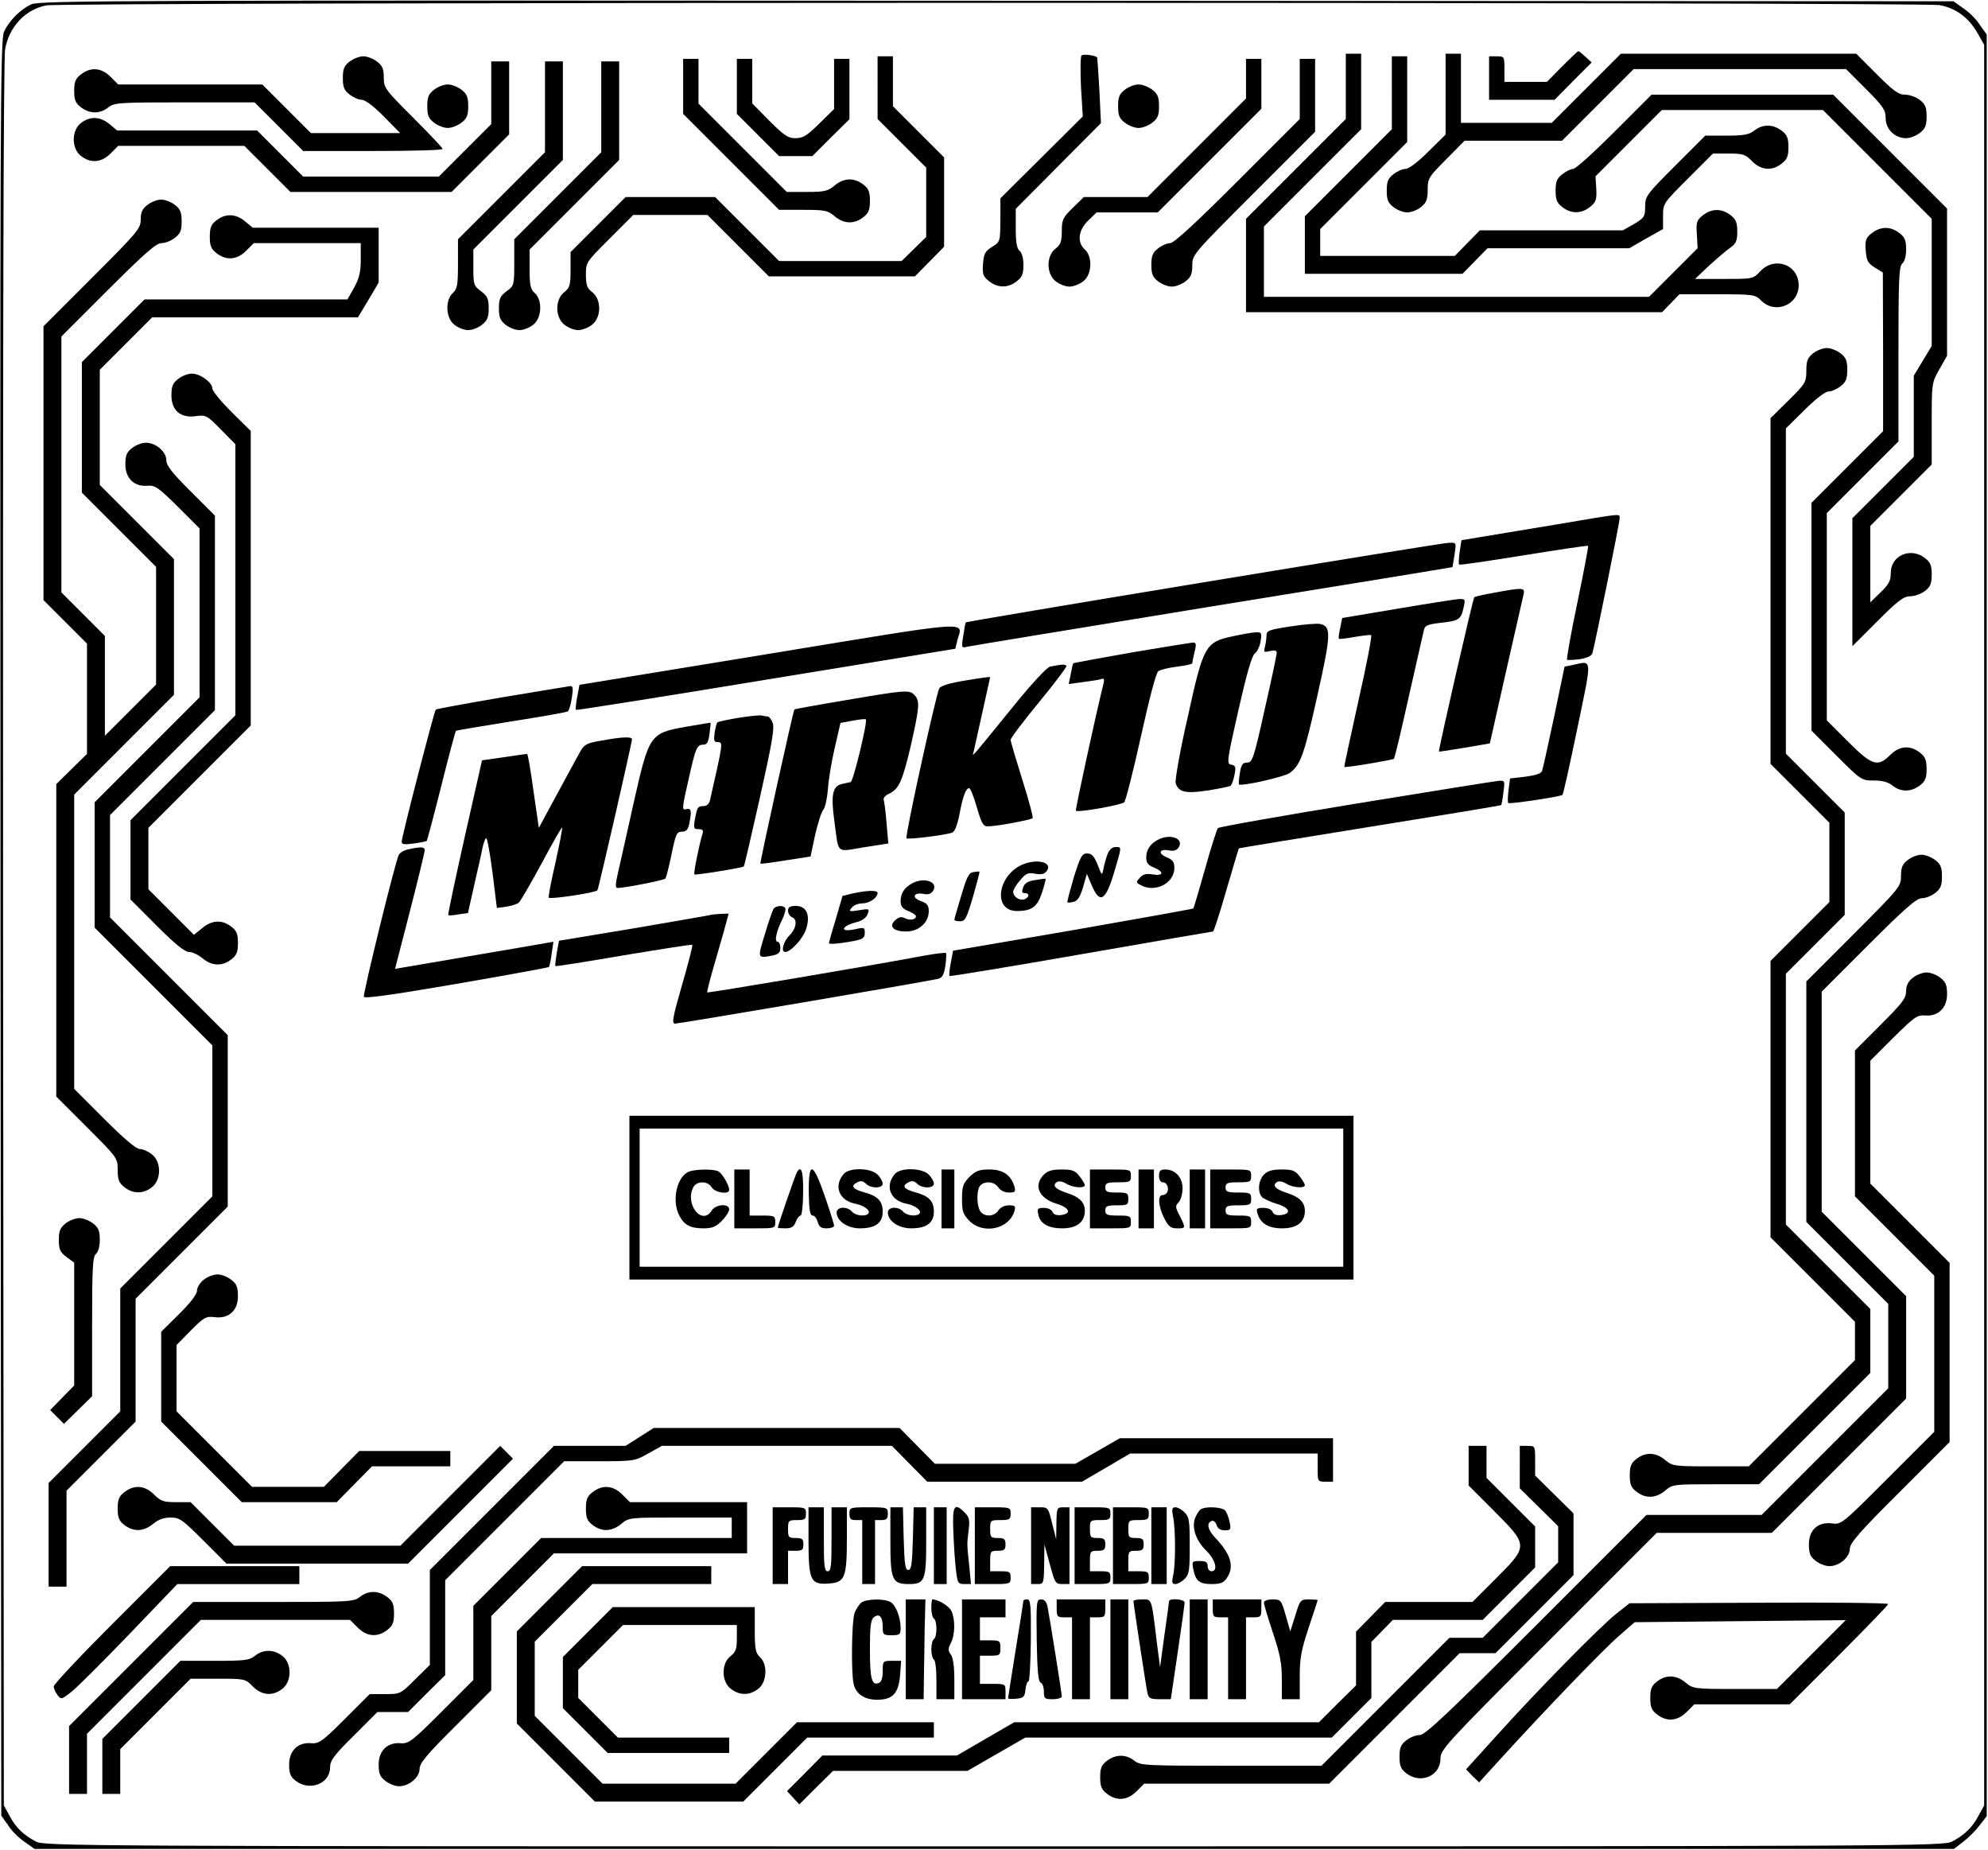
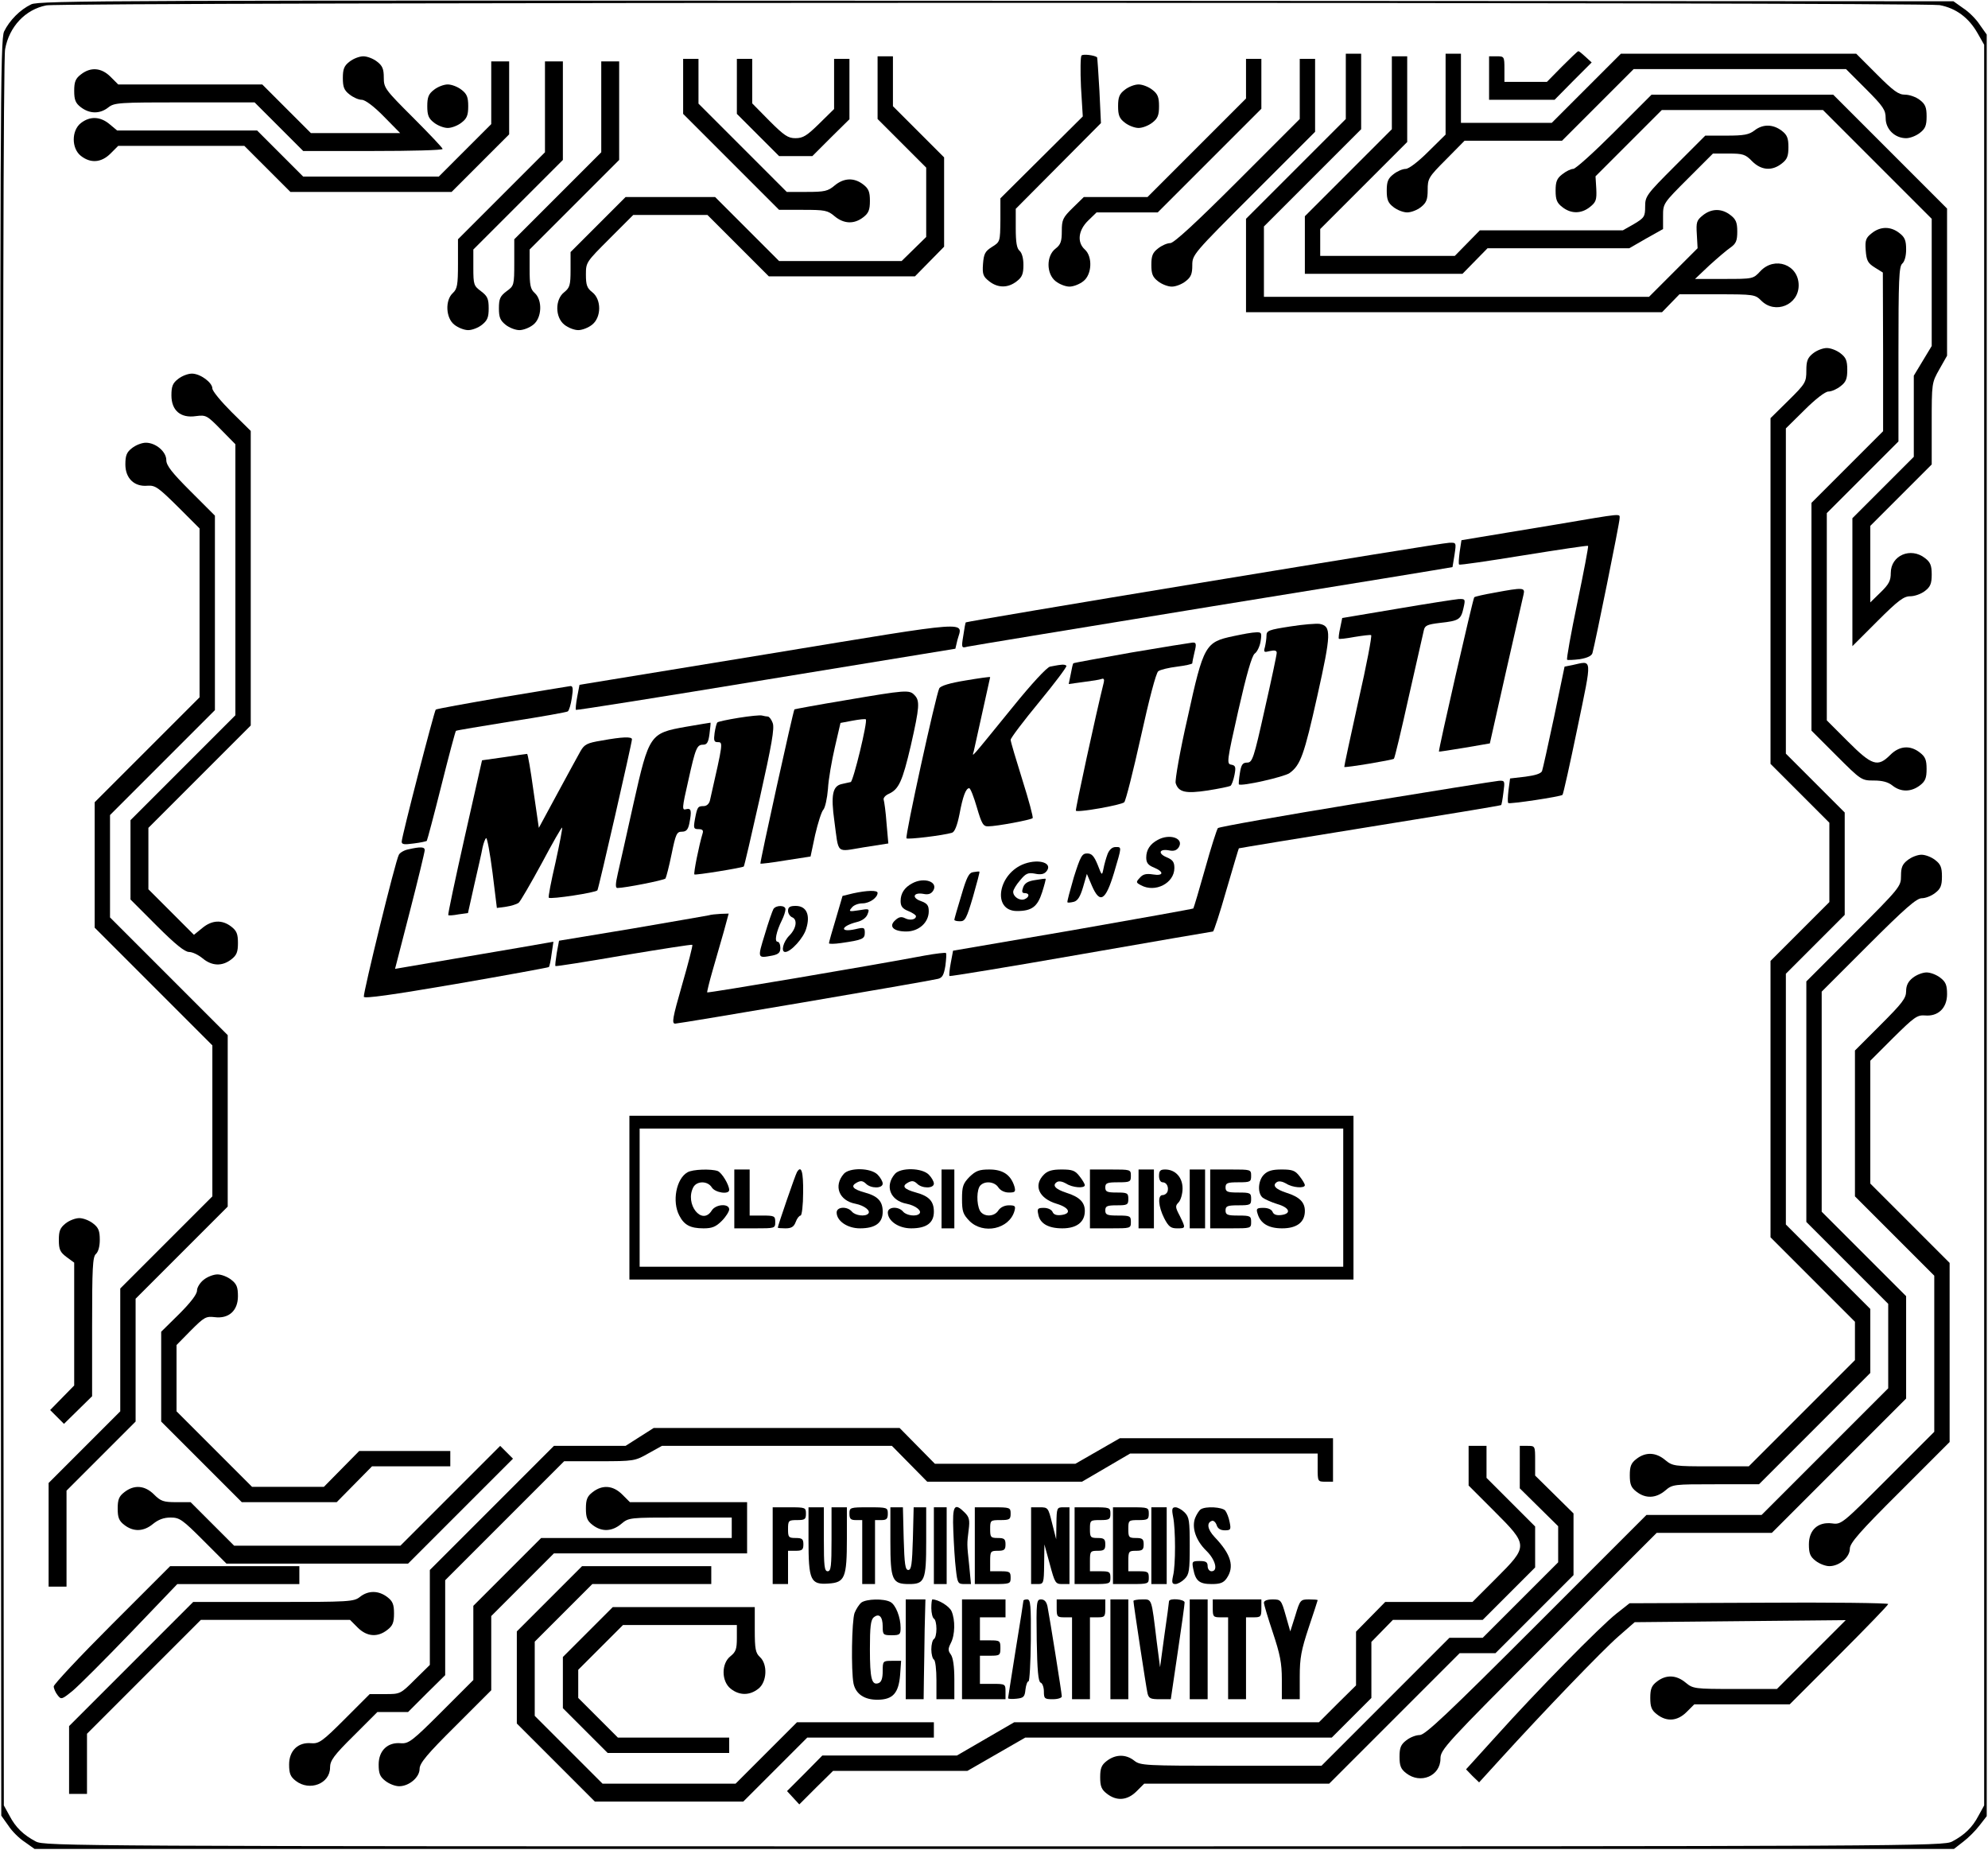
<svg xmlns="http://www.w3.org/2000/svg" version="1.0" width="777" height="723" viewBox="0 0 777 723" preserveAspectRatio="xMidYMid meet">
  <g transform="translate(0,723) scale(0.1,-0.1)" fill="#000000" stroke="none">
    <path d="M122 7213 c-44 -21 -85 -63 -106 -106 -15 -33 -16 -297 -14 -3504 l3 -3468 27 -38 c14 -22 43 -51 65 -65 l38 -27 3751 0 3751 0 36 28 c20 15 49 44 64 64 l28 36 0 3481 0 3481 -27 38 c-14 22 -43 51 -65 65 l-38 27 -3740 2 c-3458 2 -3743 1 -3773 -14z m7459 -3 c64 -12 114 -49 149 -111 l25 -44 0 -3440 0 -3440 -22 -40 c-24 -46 -54 -75 -103 -101 -34 -18 -142 -19 -3745 -19 -3603 0 -3711 1 -3745 19 -49 26 -79 55 -103 101 l-22 40 -3 3405 c-1 2208 1 3423 8 3458 16 88 79 155 161 171 65 13 7333 13 7400 1z" />
    <path d="M6105 6970 l-59 -60 -83 0 -83 0 0 50 c0 49 -1 50 -30 50 l-30 0 0 -85 0 -85 128 0 128 0 72 73 73 73 -24 22 c-13 12 -25 22 -28 22 -3 0 -31 -27 -64 -60z" />
    <path d="M4227 7013 c-4 -4 -5 -59 -2 -123 l7 -115 -161 -160 -161 -160 0 -85 c-1 -85 -1 -85 -33 -105 -27 -17 -32 -27 -35 -67 -3 -40 1 -49 24 -67 34 -27 74 -27 108 0 21 16 26 29 26 64 0 26 -6 47 -15 55 -11 9 -15 33 -15 88 l0 76 167 168 166 167 -6 127 c-4 70 -8 128 -9 130 -9 8 -55 14 -61 7z" />
    <path d="M5260 6892 l0 -127 -195 -195 -195 -195 0 -182 0 -183 813 0 813 0 34 35 34 35 148 0 c144 0 148 -1 172 -25 54 -54 146 -17 146 60 0 81 -94 115 -150 55 -28 -30 -28 -30 -142 -30 l-113 0 56 53 c31 28 68 60 83 70 21 15 26 26 26 62 0 35 -5 48 -26 64 -34 27 -74 27 -108 0 -25 -20 -27 -27 -24 -75 l3 -54 -95 -95 -95 -95 -752 0 -753 0 0 138 0 137 190 190 190 190 0 147 0 148 -30 0 -30 0 0 -128z" />
    <path d="M5650 6862 l0 -158 -68 -67 c-40 -40 -76 -67 -88 -67 -12 0 -33 -9 -48 -21 -21 -16 -26 -29 -26 -64 0 -35 5 -48 26 -64 15 -12 39 -21 54 -21 15 0 39 9 54 21 21 17 26 29 26 67 0 44 3 50 72 119 l72 73 191 0 190 0 140 140 140 140 415 0 415 0 78 -78 c68 -68 77 -82 77 -114 0 -43 36 -78 80 -78 15 0 39 9 54 21 21 16 26 29 26 64 0 35 -5 48 -26 64 -15 12 -41 21 -58 21 -26 0 -45 14 -111 80 l-80 80 -460 0 -460 0 -135 -135 -135 -135 -177 0 -178 0 0 135 0 135 -30 0 -30 0 0 -158z" />
    <path d="M1366 6989 c-21 -16 -26 -29 -26 -64 0 -35 5 -48 26 -64 15 -12 36 -21 48 -21 13 0 47 -25 86 -65 l64 -65 -174 0 -175 0 -95 95 -95 95 -282 0 -281 0 -30 30 c-36 36 -78 39 -116 9 -21 -16 -26 -29 -26 -64 0 -35 5 -48 26 -64 34 -26 74 -27 107 -1 24 19 40 20 299 20 l273 0 95 -95 95 -95 272 0 c150 0 273 3 273 8 0 4 -52 59 -115 122 -110 110 -115 116 -115 157 0 33 -5 46 -26 62 -15 12 -39 21 -54 21 -15 0 -39 -9 -54 -21z" />
    <path d="M3430 6887 l0 -122 95 -95 95 -95 0 -135 0 -136 -48 -47 -48 -47 -239 0 -240 0 -125 125 -125 125 -175 0 -175 0 -108 -108 -107 -107 0 -69 c0 -61 -3 -70 -25 -88 -36 -28 -36 -98 1 -127 15 -12 39 -21 54 -21 15 0 39 9 54 21 37 29 37 99 1 127 -21 16 -25 29 -25 69 0 48 1 49 93 141 l92 92 145 0 145 0 120 -120 120 -120 285 0 286 0 57 58 57 58 0 174 0 175 -100 100 -100 100 0 97 0 98 -30 0 -30 0 0 -123z" />
    <path d="M5440 6867 l0 -142 -170 -170 -170 -170 0 -112 0 -113 308 0 308 0 49 50 49 50 277 0 277 0 66 38 66 37 0 50 c0 50 0 50 98 148 l97 97 62 0 c55 0 65 -3 91 -30 36 -36 78 -39 116 -9 21 16 26 29 26 64 0 35 -5 48 -26 64 -34 26 -74 27 -107 1 -21 -16 -40 -20 -109 -20 l-83 0 -118 -118 c-112 -112 -117 -119 -117 -159 0 -39 -3 -44 -43 -68 l-44 -25 -279 0 -280 0 -49 -50 -49 -50 -263 0 -263 0 0 53 0 52 170 170 170 170 0 167 0 168 -30 0 -30 0 0 -143z" />
    <path d="M2670 6892 l0 -107 188 -188 187 -187 94 0 c85 0 96 -2 123 -25 36 -30 76 -32 112 -4 21 16 26 29 26 64 0 35 -5 48 -26 64 -36 28 -76 26 -112 -4 -26 -22 -39 -25 -109 -25 l-78 0 -173 173 -172 172 0 88 0 87 -30 0 -30 0 0 -108z" />
    <path d="M2880 6892 l0 -107 83 -83 82 -82 65 0 65 0 72 72 73 72 0 118 0 118 -30 0 -30 0 0 -98 0 -98 -58 -57 c-48 -47 -63 -57 -93 -57 -29 0 -44 10 -102 68 l-67 68 0 87 0 87 -30 0 -30 0 0 -108z" />
    <path d="M4870 6922 l0 -77 -193 -193 -192 -192 -125 0 -124 0 -43 -42 c-39 -38 -43 -47 -43 -91 0 -40 -4 -53 -25 -69 -36 -28 -36 -98 1 -127 15 -12 39 -21 54 -21 15 0 39 9 54 21 34 26 37 96 6 124 -31 28 -26 75 13 113 l33 32 120 0 119 0 203 203 202 202 0 98 0 97 -30 0 -30 0 0 -78z" />
    <path d="M5080 6882 l0 -117 -243 -243 c-163 -163 -249 -242 -263 -242 -12 0 -33 -9 -48 -21 -21 -16 -26 -29 -26 -64 0 -35 5 -48 26 -64 15 -12 39 -21 54 -21 15 0 39 9 54 21 21 16 26 29 26 62 0 42 3 45 240 282 l240 240 0 142 0 143 -30 0 -30 0 0 -118z" />
    <path d="M1920 6868 l0 -123 -102 -102 -103 -103 -265 0 -265 0 -90 90 -90 90 -273 0 -274 0 -30 25 c-36 30 -76 32 -112 4 -37 -29 -37 -99 0 -128 38 -30 80 -27 116 9 l30 30 246 0 247 0 90 -90 90 -90 315 0 315 0 113 113 112 112 0 143 0 142 -35 0 -35 0 0 -122z" />
    <path d="M2130 6812 l0 -177 -170 -170 -170 -170 0 -96 c0 -83 -3 -98 -20 -114 -31 -28 -28 -98 6 -124 15 -12 39 -21 54 -21 15 0 39 9 54 21 21 17 26 29 26 64 0 38 -5 48 -30 67 -28 21 -30 25 -30 92 l0 71 175 175 175 175 0 192 0 193 -35 0 -35 0 0 -178z" />
    <path d="M2350 6812 l0 -177 -170 -170 -170 -170 0 -91 c0 -89 -1 -91 -30 -112 -25 -19 -30 -29 -30 -67 0 -35 5 -47 26 -64 15 -12 39 -21 54 -21 15 0 39 9 54 21 34 26 37 96 6 124 -17 15 -20 31 -20 94 l0 76 175 175 175 175 0 192 0 193 -35 0 -35 0 0 -178z" />
    <path d="M1696 6879 c-21 -16 -26 -29 -26 -64 0 -35 5 -48 26 -64 15 -12 39 -21 54 -21 15 0 39 9 54 21 21 16 26 29 26 64 0 35 -5 48 -26 64 -15 12 -39 21 -54 21 -15 0 -39 -9 -54 -21z" />
    <path d="M4396 6879 c-21 -16 -26 -29 -26 -64 0 -35 5 -48 26 -64 15 -12 39 -21 54 -21 15 0 39 9 54 21 21 16 26 29 26 64 0 35 -5 48 -26 64 -15 12 -39 21 -54 21 -15 0 -39 -9 -54 -21z" />
    <path d="M6310 6715 c-80 -80 -152 -145 -161 -145 -9 0 -28 -9 -43 -21 -21 -16 -26 -29 -26 -64 0 -35 5 -48 26 -64 34 -27 74 -27 108 0 24 19 27 28 25 71 l-3 49 129 129 130 130 315 0 315 0 213 -213 212 -212 0 -249 0 -248 -35 -58 -35 -58 0 -158 0 -159 -120 -120 -120 -120 0 -250 0 -250 98 98 c81 81 103 97 128 97 17 0 43 9 58 21 21 16 26 29 26 64 0 35 -5 48 -26 64 -56 44 -134 11 -134 -58 0 -30 -7 -44 -40 -76 l-40 -39 0 150 0 149 120 120 120 120 0 159 c0 159 0 160 30 213 l30 53 0 287 0 288 -222 222 -223 223 -355 0 -355 0 -145 -145z" />
-     <path d="M576 6429 c-20 -15 -26 -29 -26 -57 0 -35 -12 -49 -190 -227 l-190 -190 0 -535 0 -535 85 -85 85 -85 0 -215 0 -216 -60 -59 -60 -59 0 -611 0 -610 120 -120 c119 -119 120 -120 120 -167 0 -38 5 -50 26 -67 34 -27 74 -27 108 0 37 29 37 99 0 128 -15 12 -36 21 -48 21 -14 0 -62 41 -139 118 l-117 117 0 575 0 575 195 195 195 195 0 265 0 265 -145 145 -145 145 0 225 0 225 103 103 102 102 402 0 402 0 41 68 40 68 0 107 0 107 -246 0 -246 0 -30 25 c-36 30 -76 32 -112 4 -21 -16 -26 -29 -26 -64 0 -35 5 -48 26 -64 38 -30 80 -27 116 9 l30 30 209 0 209 0 0 -64 c0 -50 -6 -73 -26 -110 l-26 -46 -397 0 -396 0 -123 -123 -122 -122 0 -255 0 -255 145 -145 145 -145 0 -230 0 -230 -100 -100 -100 -100 0 195 0 195 -85 85 -85 85 0 500 0 500 183 183 c143 143 188 182 208 182 15 0 38 9 53 21 21 16 26 29 26 64 0 35 -5 48 -26 64 -15 12 -39 21 -54 21 -15 0 -39 -9 -54 -21z" />
    <path d="M7316 6319 c-23 -18 -27 -27 -24 -67 3 -40 8 -50 35 -67 l32 -20 1 -310 0 -310 -140 -140 -140 -140 0 -445 0 -445 98 -98 c96 -96 98 -97 146 -97 33 0 56 -6 73 -20 33 -26 73 -25 107 1 21 16 26 29 26 64 0 35 -5 48 -26 64 -38 30 -80 27 -116 -9 -49 -49 -71 -42 -166 53 l-82 82 0 405 0 405 140 140 140 140 0 341 c0 291 2 343 15 354 9 8 15 29 15 55 0 35 -5 48 -26 64 -34 27 -74 27 -108 0z" />
    <path d="M7086 5849 c-21 -17 -26 -29 -26 -67 0 -45 -3 -51 -70 -117 l-70 -69 0 -676 0 -675 115 -115 115 -115 0 -155 0 -155 -115 -115 -115 -115 0 -540 0 -540 165 -165 165 -165 0 -75 0 -75 -208 -208 -207 -207 -149 0 c-143 0 -149 1 -178 25 -36 30 -76 32 -112 4 -21 -16 -26 -29 -26 -64 0 -35 5 -48 26 -64 36 -28 76 -26 112 4 29 25 33 25 199 25 l168 0 218 218 217 217 0 125 0 125 -165 165 -165 165 0 490 0 490 115 115 115 115 0 200 0 200 -115 115 -115 115 0 635 0 636 73 72 c43 43 81 72 93 72 12 0 33 9 48 21 21 16 26 29 26 64 0 35 -5 48 -26 64 -15 12 -39 21 -54 21 -15 0 -39 -9 -54 -21z" />
    <path d="M696 5749 c-21 -16 -26 -29 -26 -64 0 -59 36 -90 96 -81 39 5 43 3 97 -52 l57 -58 0 -529 0 -530 -205 -205 -205 -205 0 -155 0 -155 103 -103 c71 -71 109 -102 126 -102 13 0 36 -11 53 -25 36 -30 76 -32 112 -4 21 16 26 29 26 64 0 35 -5 48 -26 64 -36 28 -76 26 -114 -6 l-32 -26 -89 89 -89 89 0 120 0 120 200 200 200 200 0 575 0 576 -75 74 c-41 41 -75 82 -75 92 0 23 -47 58 -80 58 -15 0 -39 -9 -54 -21z" />
    <path d="M516 5479 c-21 -16 -26 -29 -26 -64 0 -54 35 -88 87 -83 30 2 42 -7 118 -82 l85 -85 0 -330 0 -330 -205 -205 -205 -205 0 -245 0 -245 230 -230 230 -230 0 -295 0 -295 -180 -180 -180 -180 0 -240 0 -240 -140 -140 -140 -140 0 -202 0 -203 35 0 35 0 0 188 0 187 135 135 135 135 0 240 0 240 180 180 180 180 0 335 0 335 -230 230 -230 230 0 200 0 200 205 205 205 205 0 380 0 380 -95 95 c-73 73 -95 101 -95 122 0 33 -41 68 -80 68 -15 0 -39 -9 -54 -21z" />
    <path d="M6080 5180 c-124 -20 -257 -43 -296 -49 l-72 -12 -7 -46 c-3 -24 -5 -47 -2 -49 2 -3 116 14 252 36 137 22 250 39 252 37 2 -2 -17 -102 -42 -222 -25 -120 -43 -220 -40 -223 2 -2 24 -1 49 2 30 5 47 13 50 24 10 35 106 508 106 525 0 21 22 23 -250 -23z" />
    <path d="M4707 4955 c-511 -84 -930 -155 -932 -157 -2 -1 -6 -25 -10 -52 -8 -48 -7 -49 16 -43 13 3 445 74 959 158 514 83 936 152 937 153 0 1 4 22 8 49 7 47 7 47 -21 46 -16 0 -447 -70 -957 -154z" />
    <path d="M5841 4914 c-40 -7 -76 -15 -79 -18 -5 -5 -141 -599 -138 -603 0 -1 46 6 100 15 l99 17 63 280 c35 154 66 290 69 303 6 26 -2 27 -114 6z" />
    <path d="M5460 4851 l-214 -36 -8 -39 c-5 -22 -7 -41 -5 -42 2 -2 29 1 61 7 31 5 61 9 65 7 4 -2 -18 -118 -50 -258 -31 -140 -56 -256 -55 -257 3 -4 189 27 194 32 3 2 29 111 58 242 30 131 56 248 59 260 4 19 14 23 64 29 73 8 81 13 91 58 8 35 7 36 -19 35 -14 -1 -123 -18 -241 -38z" />
    <path d="M3005 4675 l-740 -121 -9 -47 c-5 -26 -7 -49 -5 -51 2 -2 337 51 743 118 l740 121 8 34 c20 75 78 80 -737 -54z" />
    <path d="M5043 4782 c-84 -13 -93 -16 -93 -36 0 -11 -3 -31 -6 -44 -6 -21 -4 -22 20 -16 18 4 26 2 26 -7 0 -8 -21 -107 -47 -221 -43 -193 -48 -208 -69 -208 -17 0 -23 -8 -28 -41 -4 -23 -5 -43 -4 -44 9 -9 177 29 198 44 43 31 57 70 109 303 54 242 55 271 9 280 -13 2 -65 -2 -115 -10z" />
    <path d="M4820 4744 c-109 -23 -116 -34 -178 -317 -30 -130 -50 -246 -47 -257 11 -36 39 -42 125 -29 44 7 83 15 89 18 5 3 12 23 16 43 6 31 4 37 -13 40 -18 3 -17 13 28 212 32 141 53 214 64 222 9 6 20 28 23 48 5 33 4 36 -18 35 -13 0 -53 -7 -89 -15z" />
    <path d="M4421 4680 c-123 -22 -224 -40 -226 -42 -2 -2 -6 -20 -10 -42 l-8 -39 58 8 c32 4 64 9 71 12 8 3 11 -2 8 -14 -30 -120 -112 -498 -109 -501 8 -8 177 22 189 33 6 6 35 121 65 256 32 145 59 249 68 256 8 6 41 14 74 18 32 4 59 10 59 13 0 4 4 24 9 45 8 31 6 37 -8 36 -9 -1 -117 -18 -240 -39z" />
    <path d="M4145 4632 c-11 -1 -30 -5 -41 -7 -13 -3 -73 -68 -145 -157 -175 -215 -159 -197 -153 -173 15 68 64 288 64 289 0 2 -43 -4 -96 -13 -62 -10 -98 -21 -103 -31 -13 -25 -135 -580 -128 -586 5 -5 142 11 178 22 10 3 20 27 29 72 13 70 25 102 38 102 5 0 18 -34 30 -75 19 -65 25 -75 45 -74 32 0 166 25 173 32 3 3 -15 70 -40 149 -25 80 -46 150 -46 157 0 7 50 73 111 147 61 74 109 138 107 142 -2 4 -12 6 -23 4z" />
    <path d="M6145 4631 l-30 -6 -41 -197 c-23 -108 -44 -203 -47 -211 -4 -10 -27 -17 -65 -22 l-60 -7 -6 -45 c-3 -26 -4 -48 -1 -51 5 -5 205 25 212 32 3 3 29 120 58 260 59 285 60 264 -20 247z" />
    <path d="M1962 4505 c-139 -24 -256 -45 -259 -48 -6 -7 -133 -496 -133 -516 0 -11 10 -12 47 -7 25 3 48 8 51 10 2 3 28 100 57 216 29 116 55 213 57 214 1 2 99 18 216 37 117 18 217 36 221 39 5 3 12 26 16 53 6 37 4 47 -6 46 -8 -1 -128 -21 -267 -44z" />
    <path d="M3306 4494 c-109 -18 -200 -35 -201 -36 -5 -6 -136 -600 -133 -603 1 -1 46 4 99 13 l97 15 18 85 c11 47 25 91 32 98 7 8 15 44 18 81 2 38 15 111 27 163 l22 95 48 9 c26 5 49 7 51 5 8 -8 -49 -242 -59 -245 -6 -1 -22 -5 -36 -8 -35 -8 -42 -44 -28 -144 18 -133 4 -121 115 -103 l96 15 -7 79 c-3 44 -9 85 -11 91 -3 7 6 18 20 24 39 18 53 48 86 189 34 150 36 175 14 197 -20 21 -33 20 -268 -20z" />
    <path d="M2887 4425 c-43 -7 -81 -15 -83 -18 -3 -2 -8 -21 -11 -41 -4 -29 -2 -36 11 -36 23 0 23 2 -29 -227 -3 -14 -13 -23 -25 -23 -23 0 -25 -4 -34 -52 -6 -34 -5 -38 14 -38 16 0 20 -5 16 -17 -14 -46 -36 -156 -32 -160 3 -4 188 26 193 31 2 1 30 122 63 269 46 206 58 272 50 292 -5 14 -14 25 -19 25 -5 0 -15 2 -23 4 -7 2 -48 -2 -91 -9z" />
    <path d="M2681 4390 c-141 -25 -144 -29 -205 -300 -26 -118 -54 -241 -61 -272 -10 -43 -10 -58 -2 -58 29 0 181 30 188 37 3 5 14 47 24 96 16 78 20 87 40 87 17 0 24 8 29 31 10 51 8 62 -12 57 -17 -5 -17 2 8 111 29 131 34 141 59 141 14 0 20 10 24 42 3 24 5 43 4 44 -1 0 -44 -7 -96 -16z" />
    <path d="M2351 4336 c-56 -9 -67 -15 -82 -41 -9 -16 -50 -91 -90 -165 l-73 -135 -21 145 c-11 80 -22 145 -25 144 -3 0 -44 -6 -91 -13 l-85 -12 -68 -301 c-37 -165 -66 -301 -64 -304 2 -2 20 -1 40 3 l37 5 25 112 c14 61 29 126 32 144 4 18 10 34 14 37 4 2 15 -58 25 -135 l17 -138 37 5 c20 3 41 10 48 15 7 6 47 75 90 154 42 79 78 142 80 140 2 -2 -10 -64 -26 -137 -17 -73 -29 -135 -26 -137 7 -7 185 20 190 29 5 8 135 576 135 590 0 11 -37 10 -119 -5z" />
    <path d="M5302 4090 c-293 -48 -537 -91 -542 -96 -4 -5 -27 -76 -50 -159 -23 -82 -44 -152 -46 -155 -3 -2 -215 -40 -472 -85 l-467 -80 -9 -48 c-5 -26 -7 -49 -5 -51 2 -2 234 36 514 85 281 49 513 89 516 89 3 0 27 73 52 161 26 89 48 163 49 164 2 1 232 39 512 84 281 45 511 83 513 85 2 1 6 24 9 49 6 45 6 47 -17 46 -13 -1 -264 -41 -557 -89z" />
    <path d="M4525 3948 c-30 -16 -45 -39 -45 -69 0 -20 7 -30 30 -39 41 -17 38 -34 -4 -27 -26 4 -39 1 -51 -13 -16 -17 -15 -19 4 -29 56 -31 131 8 131 67 0 23 -6 32 -30 42 -36 15 -29 34 9 27 19 -4 30 0 38 12 22 35 -35 55 -82 29z" />
    <path d="M1596 3911 c-16 -3 -33 -13 -37 -21 -13 -21 -140 -541 -137 -555 2 -8 109 7 360 50 197 34 360 64 363 66 3 3 8 27 11 52 l7 47 -29 -5 c-16 -3 -155 -27 -309 -53 l-281 -48 58 225 c32 124 58 232 58 239 0 13 -16 14 -64 3z" />
    <path d="M4329 3893 c-6 -16 -13 -41 -16 -57 -6 -29 -6 -29 -23 15 -14 34 -23 44 -41 44 -20 0 -26 -11 -52 -93 -15 -52 -27 -96 -25 -98 2 -2 13 -1 25 2 15 4 25 20 36 57 l15 52 20 -47 c31 -71 53 -58 86 51 31 105 31 101 6 101 -13 0 -24 -10 -31 -27z" />
    <path d="M7456 3869 c-21 -16 -26 -29 -26 -62 0 -41 -4 -46 -185 -227 l-185 -185 0 -470 0 -470 160 -160 160 -160 0 -165 0 -165 -248 -248 -247 -247 -225 0 -225 0 -430 -430 c-348 -348 -435 -430 -456 -430 -15 0 -38 -9 -53 -21 -21 -16 -26 -29 -26 -64 0 -35 5 -48 26 -64 56 -44 134 -11 134 57 0 35 19 56 423 460 l422 422 225 0 225 0 263 263 262 262 0 200 0 200 -165 165 -165 165 0 430 0 430 183 183 c143 143 188 182 208 182 15 0 38 9 53 21 21 16 26 29 26 64 0 35 -5 48 -26 64 -15 12 -39 21 -54 21 -15 0 -39 -9 -54 -21z" />
    <path d="M4005 3855 c-105 -37 -129 -185 -30 -185 58 0 80 17 98 73 9 28 15 52 14 53 -1 1 -19 -1 -41 -5 -28 -4 -41 -12 -47 -28 -6 -17 -5 -23 6 -23 20 0 19 -16 -1 -24 -19 -7 -44 10 -44 29 0 8 12 28 27 45 22 27 31 31 58 26 23 -5 36 -2 45 9 26 32 -27 50 -85 30z" />
    <path d="M3804 3822 c-17 -2 -26 -20 -47 -92 -15 -49 -27 -91 -27 -94 0 -4 10 -6 23 -6 19 0 25 11 50 96 15 53 27 97 25 98 -2 1 -12 0 -24 -2z" />
    <path d="M3565 3778 c-30 -16 -45 -39 -45 -69 0 -20 7 -30 30 -39 17 -7 30 -16 30 -20 0 -14 -24 -18 -43 -8 -14 7 -24 5 -38 -8 -27 -24 -7 -44 43 -44 49 0 88 35 88 79 0 23 -6 31 -31 40 -37 13 -29 35 10 28 19 -4 30 0 38 12 22 35 -35 55 -82 29z" />
    <path d="M3334 3739 l-41 -10 -26 -89 c-15 -49 -27 -92 -27 -96 0 -3 21 -3 48 1 83 12 92 16 92 40 0 21 -3 22 -37 14 -63 -14 -57 12 6 28 21 5 37 17 42 31 8 21 7 22 -34 15 -38 -6 -41 -5 -28 10 7 10 26 17 42 17 27 0 59 22 59 41 0 11 -41 10 -96 -2z" />
    <path d="M3023 3678 c-4 -7 -20 -52 -34 -100 -29 -94 -29 -93 30 -82 24 5 31 12 31 30 0 13 -5 24 -11 24 -13 0 -5 40 17 84 8 16 14 35 14 43 0 16 -36 17 -47 1z" />
    <path d="M3080 3671 c0 -10 7 -21 15 -25 23 -8 18 -44 -10 -72 -24 -24 -34 -64 -16 -64 22 0 72 55 82 91 17 54 1 89 -41 89 -23 0 -30 -5 -30 -19z" />
    <path d="M2769 3653 c-9 -2 -144 -25 -300 -52 l-284 -47 -9 -48 c-4 -26 -7 -49 -5 -51 2 -2 122 17 267 42 145 24 265 43 268 41 2 -3 -16 -73 -40 -156 -38 -132 -41 -152 -27 -152 16 0 982 164 1027 175 17 4 23 15 29 51 3 25 5 48 2 50 -2 2 -39 -2 -83 -10 -217 -41 -847 -147 -850 -144 -1 2 8 40 21 85 13 46 33 114 44 153 l19 70 -31 -1 c-18 -1 -39 -3 -48 -6z" />
    <path d="M7476 3409 c-18 -14 -26 -30 -26 -52 0 -28 -15 -47 -100 -132 l-100 -100 0 -285 0 -285 155 -155 155 -155 0 -305 0 -305 -181 -181 c-178 -178 -182 -182 -218 -177 -55 7 -91 -25 -91 -82 0 -35 5 -48 26 -64 15 -12 39 -21 54 -21 39 0 80 35 80 68 0 22 38 66 195 222 l195 195 0 350 0 350 -155 155 -155 155 0 240 0 240 90 90 c81 80 93 89 123 87 52 -5 87 29 87 83 0 35 -5 48 -26 64 -15 12 -39 21 -54 21 -15 0 -39 -9 -54 -21z" />
    <path d="M2460 2550 l0 -320 1415 0 1415 0 0 320 0 320 -1415 0 -1415 0 0 -320z m2790 0 l0 -270 -1375 0 -1375 0 0 270 0 270 1375 0 1375 0 0 -270z" />
    <path d="M2687 2649 c-44 -25 -61 -114 -32 -169 19 -37 43 -50 95 -50 33 0 48 6 71 29 16 16 29 37 29 45 0 24 -52 21 -68 -4 -38 -62 -107 25 -72 91 14 25 56 25 72 -1 13 -21 68 -29 68 -10 0 20 -29 68 -45 74 -25 9 -98 7 -118 -5z" />
    <path d="M2870 2545 l0 -115 80 0 c79 0 80 0 80 25 0 23 -3 25 -50 25 l-50 0 0 90 0 90 -30 0 -30 0 0 -115z" />
    <path d="M3115 2650 c-6 -9 -75 -210 -75 -217 0 -2 14 -3 30 -3 23 0 33 6 40 25 5 14 14 25 19 25 5 0 10 41 10 90 1 82 -7 108 -24 80z" />
-     <path d="M3161 2570 c1 -68 5 -90 15 -90 8 0 16 -11 20 -25 5 -19 13 -25 35 -25 16 0 29 5 29 10 0 6 -16 57 -36 115 -47 136 -64 140 -63 15z" />
    <path d="M3298 2643 c-41 -47 -19 -105 46 -117 35 -7 61 -28 49 -39 -12 -12 -50 -7 -63 8 -18 22 -60 20 -60 -3 0 -33 42 -62 91 -62 60 0 89 21 89 65 0 41 -19 61 -70 75 -47 13 -57 25 -31 39 15 8 23 7 35 -4 19 -20 66 -20 66 0 0 8 -9 24 -20 35 -27 27 -110 28 -132 3z" />
    <path d="M3498 2643 c-41 -47 -19 -105 46 -117 35 -7 61 -28 49 -39 -12 -12 -50 -7 -63 8 -18 22 -60 20 -60 -3 0 -33 42 -62 91 -62 60 0 89 21 89 65 0 41 -19 61 -70 75 -47 13 -57 25 -31 39 15 8 23 7 35 -4 19 -20 66 -20 66 0 0 8 -9 24 -20 35 -27 27 -110 28 -132 3z" />
    <path d="M3680 2545 l0 -115 25 0 25 0 0 115 0 115 -25 0 -25 0 0 -115z" />
    <path d="M3789 2631 c-25 -26 -29 -37 -29 -86 0 -49 4 -60 29 -86 54 -54 156 -32 176 39 5 19 3 22 -22 22 -17 0 -33 -8 -41 -20 -16 -26 -58 -26 -72 -1 -14 27 -13 84 2 99 19 19 56 14 70 -8 8 -12 24 -20 41 -20 25 0 27 3 22 23 -14 46 -45 67 -98 67 -40 0 -53 -5 -78 -29z" />
    <path d="M4080 2640 c-42 -42 -20 -93 50 -114 50 -15 60 -39 17 -44 -18 -2 -29 2 -33 12 -4 9 -18 16 -34 16 -24 0 -27 -3 -22 -25 6 -36 39 -55 94 -55 57 0 88 25 88 68 0 34 -21 55 -72 71 -43 14 -57 29 -37 42 8 5 22 2 36 -6 24 -16 73 -20 73 -6 0 4 -9 20 -21 35 -17 22 -28 26 -70 26 -36 0 -54 -5 -69 -20z" />
    <path d="M4260 2545 l0 -115 80 0 c79 0 80 0 80 25 0 23 -3 25 -50 25 -43 0 -50 3 -50 20 0 17 7 20 45 20 41 0 45 2 45 25 0 23 -4 25 -45 25 -38 0 -45 3 -45 20 0 17 7 20 50 20 47 0 50 2 50 25 0 25 -1 25 -80 25 l-80 0 0 -115z" />
    <path d="M4450 2545 l0 -115 30 0 30 0 0 115 0 115 -30 0 -30 0 0 -115z" />
    <path d="M4530 2635 c0 -15 6 -25 14 -25 16 0 25 -19 19 -37 -3 -7 -11 -13 -19 -13 -20 0 -17 -44 6 -90 17 -33 26 -40 50 -40 35 0 35 0 11 49 -18 34 -18 39 -4 53 8 9 15 33 15 54 0 43 -28 74 -68 74 -19 0 -24 -5 -24 -25z" />
    <path d="M4650 2545 l0 -115 30 0 30 0 0 115 0 115 -30 0 -30 0 0 -115z" />
    <path d="M4730 2545 l0 -115 80 0 c79 0 80 0 80 25 0 23 -3 25 -50 25 -43 0 -50 3 -50 20 0 17 7 20 50 20 47 0 50 2 50 25 0 23 -3 25 -50 25 -43 0 -50 3 -50 20 0 17 7 20 50 20 47 0 50 2 50 25 0 25 -1 25 -80 25 l-80 0 0 -115z" />
    <path d="M4940 2640 c-23 -23 -26 -72 -5 -90 8 -6 34 -18 57 -25 49 -14 57 -38 15 -43 -18 -2 -29 2 -33 12 -4 10 -18 16 -36 16 -26 0 -29 -3 -23 -22 11 -39 43 -58 96 -58 58 0 89 24 89 68 0 34 -21 55 -72 71 -43 14 -57 29 -37 42 8 5 22 2 36 -6 24 -16 73 -20 73 -6 0 4 -9 20 -21 35 -17 22 -28 26 -70 26 -36 0 -54 -5 -69 -20z" />
    <path d="M256 2449 c-21 -17 -26 -29 -26 -64 0 -38 5 -48 30 -67 l30 -22 0 -240 0 -240 -47 -48 -47 -48 27 -27 27 -27 55 54 55 54 0 272 c0 229 2 273 15 284 9 8 15 29 15 55 0 35 -5 48 -26 64 -15 12 -39 21 -54 21 -15 0 -39 -9 -54 -21z" />
    <path d="M796 2229 c-14 -11 -26 -30 -26 -42 0 -15 -26 -48 -70 -92 l-70 -69 0 -176 0 -175 158 -158 157 -157 185 0 186 0 69 70 69 70 153 0 153 0 0 30 0 30 -178 0 -178 0 -69 -70 -69 -70 -141 0 -140 0 -148 148 -147 147 0 130 0 129 56 57 c52 52 59 56 93 52 55 -7 91 25 91 82 0 35 -5 48 -26 64 -15 12 -39 21 -54 21 -15 0 -39 -9 -54 -21z" />
    <path d="M2500 1615 l-55 -35 -140 0 -140 0 -243 -243 -242 -242 0 -185 0 -186 -58 -57 c-57 -57 -58 -57 -117 -57 l-60 0 -97 -97 c-88 -88 -101 -97 -131 -95 -52 5 -87 -29 -87 -83 0 -35 5 -48 26 -64 54 -42 134 -11 134 52 0 27 14 47 93 125 l92 92 60 0 60 0 72 72 73 72 0 186 0 185 233 233 232 232 138 0 c134 0 139 1 190 30 l54 30 449 0 450 0 69 -70 69 -70 303 0 302 0 94 55 94 55 366 0 367 0 0 -55 c0 -54 0 -55 30 -55 l30 0 0 85 0 85 -416 0 -417 0 -87 -50 -87 -50 -274 0 -275 0 -69 70 -69 70 -481 0 -480 0 -55 -35z" />
    <path d="M1760 1385 l-195 -195 -325 0 -325 0 -85 85 -85 85 -57 0 c-49 0 -60 4 -86 30 -36 36 -78 39 -116 9 -21 -16 -26 -29 -26 -64 0 -35 5 -48 26 -64 36 -28 76 -26 112 4 21 17 42 25 69 25 35 0 46 -8 128 -90 l90 -90 355 0 355 0 205 205 205 205 -25 25 -25 25 -195 -195z" />
    <path d="M5740 1502 l0 -77 100 -100 c134 -134 134 -136 7 -263 l-92 -92 -171 0 -170 0 -57 -58 -57 -58 0 -105 0 -105 -73 -72 -72 -72 -595 0 -596 0 -112 -65 -112 -65 -263 0 -263 0 -69 -70 -69 -69 24 -26 24 -26 66 66 66 65 262 0 263 0 113 65 113 65 599 0 599 0 78 78 77 77 0 110 0 109 42 43 42 43 175 0 176 0 102 102 103 103 0 80 0 80 -95 95 -95 95 0 62 0 63 -35 0 -35 0 0 -78z" />
    <path d="M5940 1497 l0 -83 75 -74 75 -74 0 -71 0 -70 -148 -148 -147 -147 -65 0 -65 0 -250 -250 -250 -250 -353 0 c-339 0 -355 1 -379 20 -33 26 -73 25 -107 -1 -21 -16 -26 -29 -26 -64 0 -35 5 -48 26 -64 38 -30 80 -27 116 9 l30 30 361 0 362 0 255 255 255 255 70 0 70 0 153 153 152 152 0 120 0 121 -75 74 -75 74 0 58 c0 58 0 58 -30 58 l-30 0 0 -83z" />
    <path d="M2316 1399 c-21 -16 -26 -29 -26 -64 0 -35 5 -48 26 -64 36 -28 76 -26 112 4 30 25 31 25 231 25 l201 0 0 -40 0 -40 -373 0 -372 0 -133 -133 -132 -132 0 -145 0 -145 -125 -125 c-114 -114 -128 -124 -158 -122 -52 5 -87 -29 -87 -83 0 -35 5 -48 26 -64 15 -12 39 -21 54 -21 39 0 80 35 80 68 0 22 29 57 140 167 l140 140 0 145 0 145 123 123 122 122 378 0 377 0 0 100 0 100 -229 0 -229 0 -30 30 c-36 36 -78 39 -116 9z" />
    <path d="M3020 1190 l0 -150 30 0 30 0 0 65 0 65 30 0 c25 0 30 4 30 25 0 21 -5 25 -30 25 -28 0 -30 3 -30 35 0 33 2 35 35 35 31 0 35 3 35 25 0 24 -2 25 -65 25 l-65 0 0 -150z" />
    <path d="M3160 1212 c0 -158 8 -175 78 -170 64 4 72 22 72 176 l0 122 -30 0 -30 0 0 -125 c0 -104 -2 -125 -15 -125 -13 0 -15 21 -15 125 l0 125 -30 0 -30 0 0 -128z" />
    <path d="M3320 1315 c0 -20 5 -25 25 -25 l25 0 0 -125 0 -125 25 0 25 0 0 125 0 125 25 0 c20 0 25 5 25 25 0 24 -2 25 -75 25 -73 0 -75 -1 -75 -25z" />
    <path d="M3480 1207 c0 -152 7 -167 73 -167 61 0 67 14 67 166 l0 134 -25 0 -24 0 -3 -122 c-3 -101 -6 -123 -18 -123 -12 0 -15 22 -18 123 l-3 122 -24 0 -25 0 0 -133z" />
    <path d="M3650 1190 l0 -150 25 0 25 0 0 150 0 150 -25 0 -25 0 0 -150z" />
    <path d="M3726 1248 c2 -51 6 -119 10 -150 6 -54 8 -58 33 -58 l26 0 -7 73 c-9 86 -9 81 -2 139 5 38 2 50 -15 67 -41 41 -49 29 -45 -71z" />
    <path d="M3810 1190 l0 -150 70 0 c68 0 70 1 70 25 0 23 -4 25 -40 25 l-40 0 0 40 c0 38 2 40 30 40 25 0 30 4 30 25 0 21 -5 25 -30 25 -28 0 -30 3 -30 35 0 34 1 35 40 35 36 0 40 3 40 25 0 24 -2 25 -70 25 l-70 0 0 -150z" />
    <path d="M4030 1190 l0 -150 25 0 c24 0 25 2 26 78 l1 77 21 -77 c20 -74 22 -78 49 -78 l28 0 0 150 0 150 -25 0 c-24 0 -25 -3 -26 -62 l-1 -63 -16 63 c-15 61 -16 62 -49 62 l-33 0 0 -150z" />
    <path d="M4200 1190 l0 -150 70 0 c68 0 70 1 70 25 0 23 -4 25 -40 25 l-40 0 0 40 c0 38 2 40 30 40 25 0 30 4 30 25 0 21 -5 25 -30 25 -28 0 -30 3 -30 35 0 34 1 35 40 35 36 0 40 3 40 25 0 24 -2 25 -70 25 l-70 0 0 -150z" />
    <path d="M4350 1190 l0 -150 70 0 c68 0 70 1 70 25 0 23 -4 25 -40 25 l-40 0 0 40 c0 38 2 40 30 40 25 0 30 4 30 25 0 21 -5 25 -30 25 -28 0 -30 3 -30 35 0 34 1 35 40 35 36 0 40 3 40 25 0 24 -2 25 -70 25 l-70 0 0 -150z" />
    <path d="M4500 1190 l0 -150 30 0 30 0 0 150 0 150 -30 0 -30 0 0 -150z" />
    <path d="M4585 1303 c10 -50 10 -189 0 -230 -6 -27 -4 -33 9 -33 9 0 25 9 36 20 18 18 20 33 20 130 0 97 -2 112 -20 130 -11 11 -27 20 -36 20 -13 0 -15 -7 -9 -37z" />
    <path d="M4693 1332 c-6 -4 -16 -19 -22 -34 -14 -38 3 -88 44 -128 36 -35 47 -80 20 -80 -8 0 -15 9 -15 20 0 16 -7 20 -31 20 -30 0 -31 -2 -25 -32 9 -46 24 -58 72 -58 33 0 46 5 58 22 32 46 18 94 -47 162 -28 30 -32 56 -10 63 6 2 14 -5 18 -16 4 -14 15 -21 32 -21 23 0 25 3 19 32 -3 17 -11 37 -17 45 -12 14 -76 18 -96 5z" />
    <path d="M437 882 c-125 -125 -227 -234 -227 -242 0 -8 7 -24 15 -34 14 -18 16 -18 59 17 24 20 126 122 227 227 l182 190 239 0 238 0 0 35 0 35 -253 0 -252 0 -228 -228z" />
    <path d="M2147 982 l-127 -127 0 -180 0 -180 153 -153 152 -152 290 0 290 0 125 125 125 125 247 0 248 0 0 30 0 30 -268 0 -267 0 -120 -120 -120 -120 -260 0 -260 0 -133 133 -132 132 0 145 0 145 113 113 112 112 233 0 232 0 0 35 0 35 -253 0 -252 0 -128 -128z" />
    <path d="M1407 990 c-24 -19 -40 -20 -339 -20 l-313 0 -243 -243 -242 -242 0 -133 0 -132 35 0 35 0 0 118 0 117 223 223 222 222 292 0 291 0 30 -30 c36 -36 78 -39 116 -9 21 16 26 29 26 64 0 35 -5 48 -26 64 -34 26 -74 27 -107 1z" />
    <path d="M3367 968 c-9 -7 -21 -26 -27 -41 -11 -31 -14 -225 -4 -276 9 -41 43 -64 96 -63 58 1 80 26 86 96 l4 56 -36 0 c-35 0 -36 -1 -36 -40 0 -28 -5 -43 -16 -47 -27 -10 -34 17 -34 133 0 86 3 114 15 124 21 17 35 3 35 -36 0 -32 2 -34 35 -34 32 0 35 3 35 29 0 41 -19 90 -40 101 -26 14 -93 12 -113 -2z" />
    <path d="M3540 785 l0 -195 35 0 35 0 1 78 c1 42 2 130 3 195 l3 117 -39 0 -38 0 0 -195z" />
    <path d="M3640 946 c0 -19 5 -38 10 -41 6 -3 10 -21 10 -40 0 -19 -4 -37 -10 -40 -5 -3 -10 -21 -10 -40 0 -19 5 -37 10 -40 6 -3 10 -40 10 -81 l0 -74 35 0 35 0 0 78 c0 50 -5 85 -14 97 -11 15 -11 22 0 44 17 32 18 91 3 125 -9 20 -52 46 -75 46 -2 0 -4 -15 -4 -34z" />
    <path d="M3760 785 l0 -195 85 0 85 0 0 30 c0 29 -1 30 -50 30 l-50 0 0 55 0 55 40 0 c38 0 40 2 40 30 0 28 -2 30 -40 30 l-40 0 0 45 0 45 50 0 50 0 0 35 0 35 -85 0 -85 0 0 -195z" />
    <path d="M4000 975 c0 -2 -13 -88 -30 -190 -16 -102 -30 -188 -30 -191 0 -3 15 -4 33 -2 28 3 32 7 35 36 2 17 7 32 12 32 4 0 8 72 9 160 1 137 -1 160 -14 160 -8 0 -15 -2 -15 -5z" />
    <path d="M4052 820 c2 -117 6 -161 15 -165 7 -2 13 -18 13 -35 0 -28 3 -30 35 -30 19 0 35 5 35 11 0 12 -48 312 -56 352 -4 18 -12 27 -25 27 -18 0 -19 -8 -17 -160z" />
    <path d="M4130 945 c0 -32 2 -35 30 -35 l30 0 0 -160 0 -160 35 0 35 0 0 160 0 160 30 0 c28 0 30 3 30 35 l0 35 -95 0 -95 0 0 -35z" />
    <path d="M4340 785 l0 -195 35 0 35 0 0 195 0 195 -35 0 -35 0 0 -195z" />
    <path d="M4430 974 c0 -11 50 -340 55 -361 5 -20 12 -23 48 -23 l43 0 27 183 c15 100 27 188 27 195 0 13 -59 18 -61 5 0 -5 -8 -64 -18 -133 l-17 -125 -13 100 c-21 173 -18 165 -57 165 -19 0 -34 -3 -34 -6z" />
    <path d="M4650 785 l0 -195 35 0 35 0 0 195 0 195 -35 0 -35 0 0 -195z" />
    <path d="M4740 945 c0 -32 2 -35 30 -35 l30 0 0 -160 0 -160 35 0 35 0 0 160 0 160 30 0 c28 0 30 3 30 35 l0 35 -95 0 -95 0 0 -35z" />
    <path d="M4940 967 c0 -7 16 -60 35 -117 28 -84 35 -119 35 -182 l0 -78 35 0 35 0 0 88 c0 74 6 104 35 192 19 57 35 105 35 107 0 2 -15 3 -34 3 -33 0 -35 -2 -53 -62 l-20 -63 -18 63 c-17 60 -19 62 -51 62 -21 0 -34 -5 -34 -13z" />
    <path d="M6317 924 c-63 -50 -311 -302 -470 -479 l-117 -129 25 -26 26 -25 82 90 c172 189 401 427 462 480 l64 56 413 4 412 4 -134 -134 -135 -135 -163 0 c-160 0 -165 1 -194 25 -36 30 -76 32 -112 4 -21 -16 -26 -29 -26 -64 0 -35 5 -48 26 -64 38 -30 80 -27 116 9 l30 30 186 0 187 0 192 192 c106 106 193 196 193 200 0 4 -228 7 -506 5 l-505 -2 -52 -41z" />
    <path d="M2297 852 l-97 -97 0 -100 0 -100 88 -88 87 -87 238 0 237 0 0 30 0 30 -218 0 -217 0 -78 78 -77 77 0 55 0 55 88 88 87 87 223 0 222 0 0 -51 c0 -43 -4 -54 -25 -71 -36 -28 -36 -98 1 -127 34 -27 74 -27 108 0 34 26 37 96 6 124 -17 16 -20 31 -20 107 l0 88 -278 0 -277 0 -98 -98z" />
-     <path d="M997 760 c-22 -18 -40 -20 -159 -20 l-133 0 -153 -153 -152 -152 0 -108 0 -107 35 0 35 0 0 88 0 87 138 138 137 137 107 0 c105 0 107 0 136 -30 36 -36 78 -39 116 -9 37 29 37 99 0 128 -34 26 -74 27 -107 1z" />
  </g>
</svg>